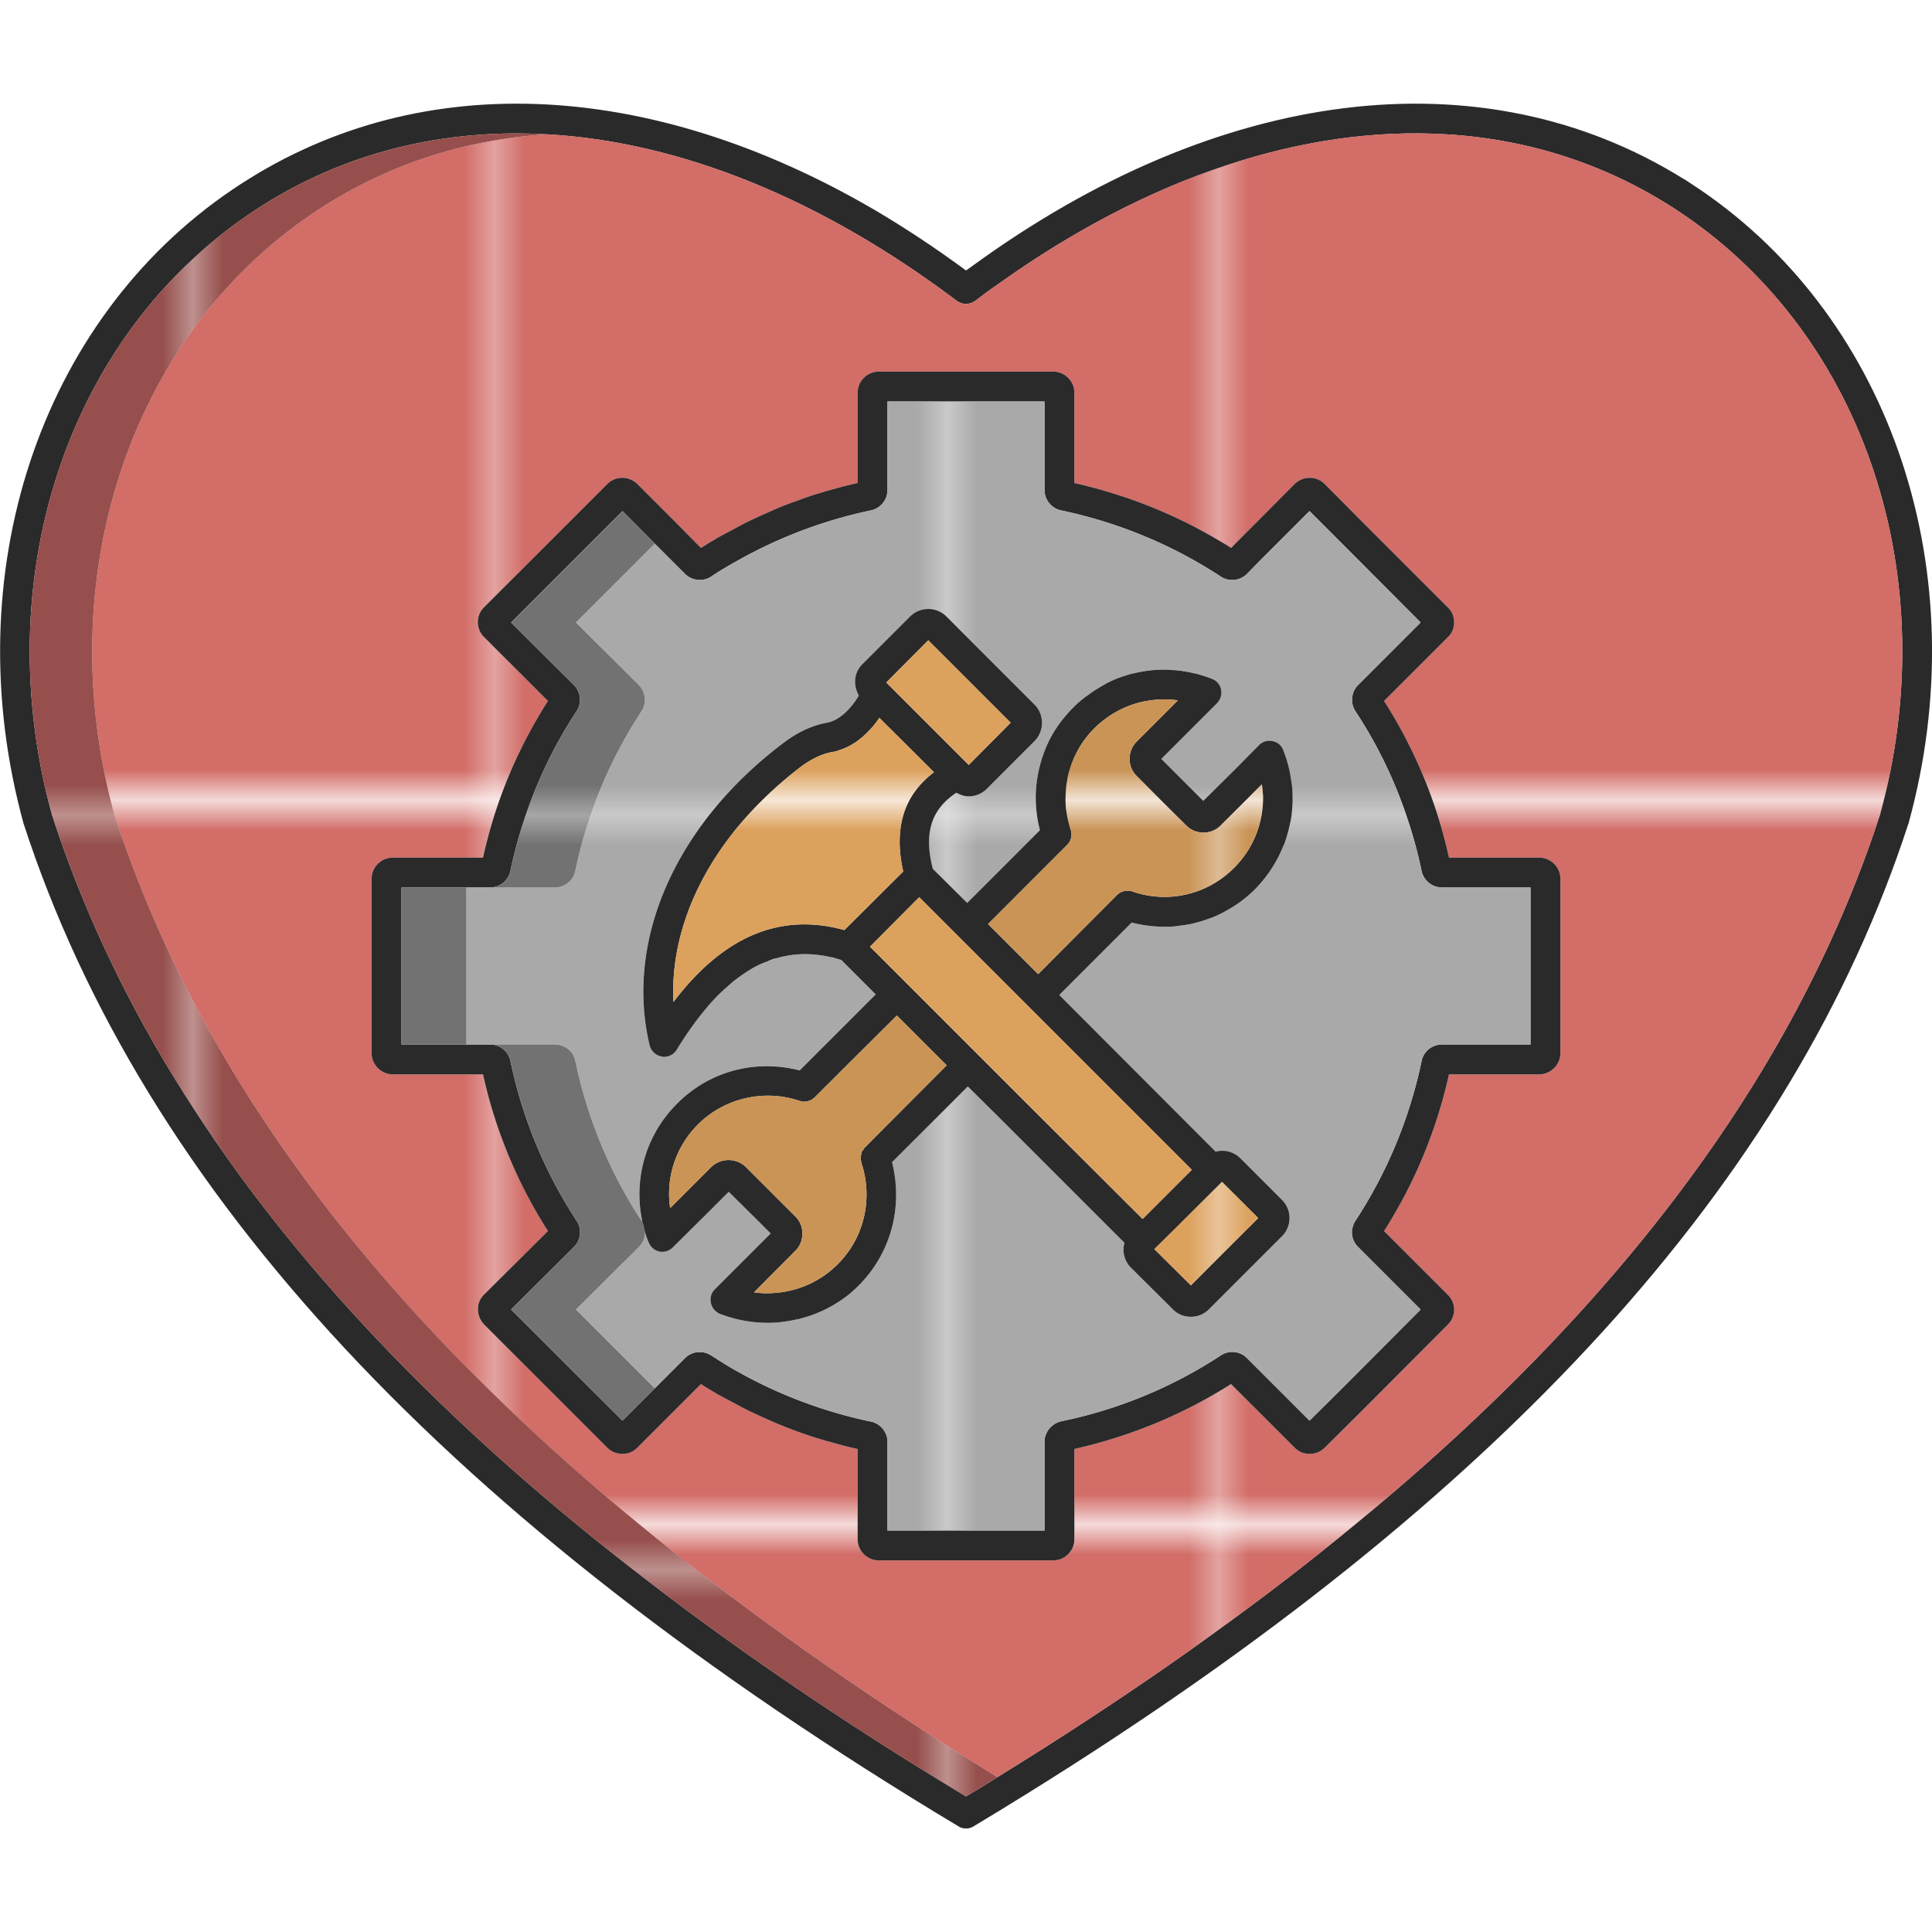
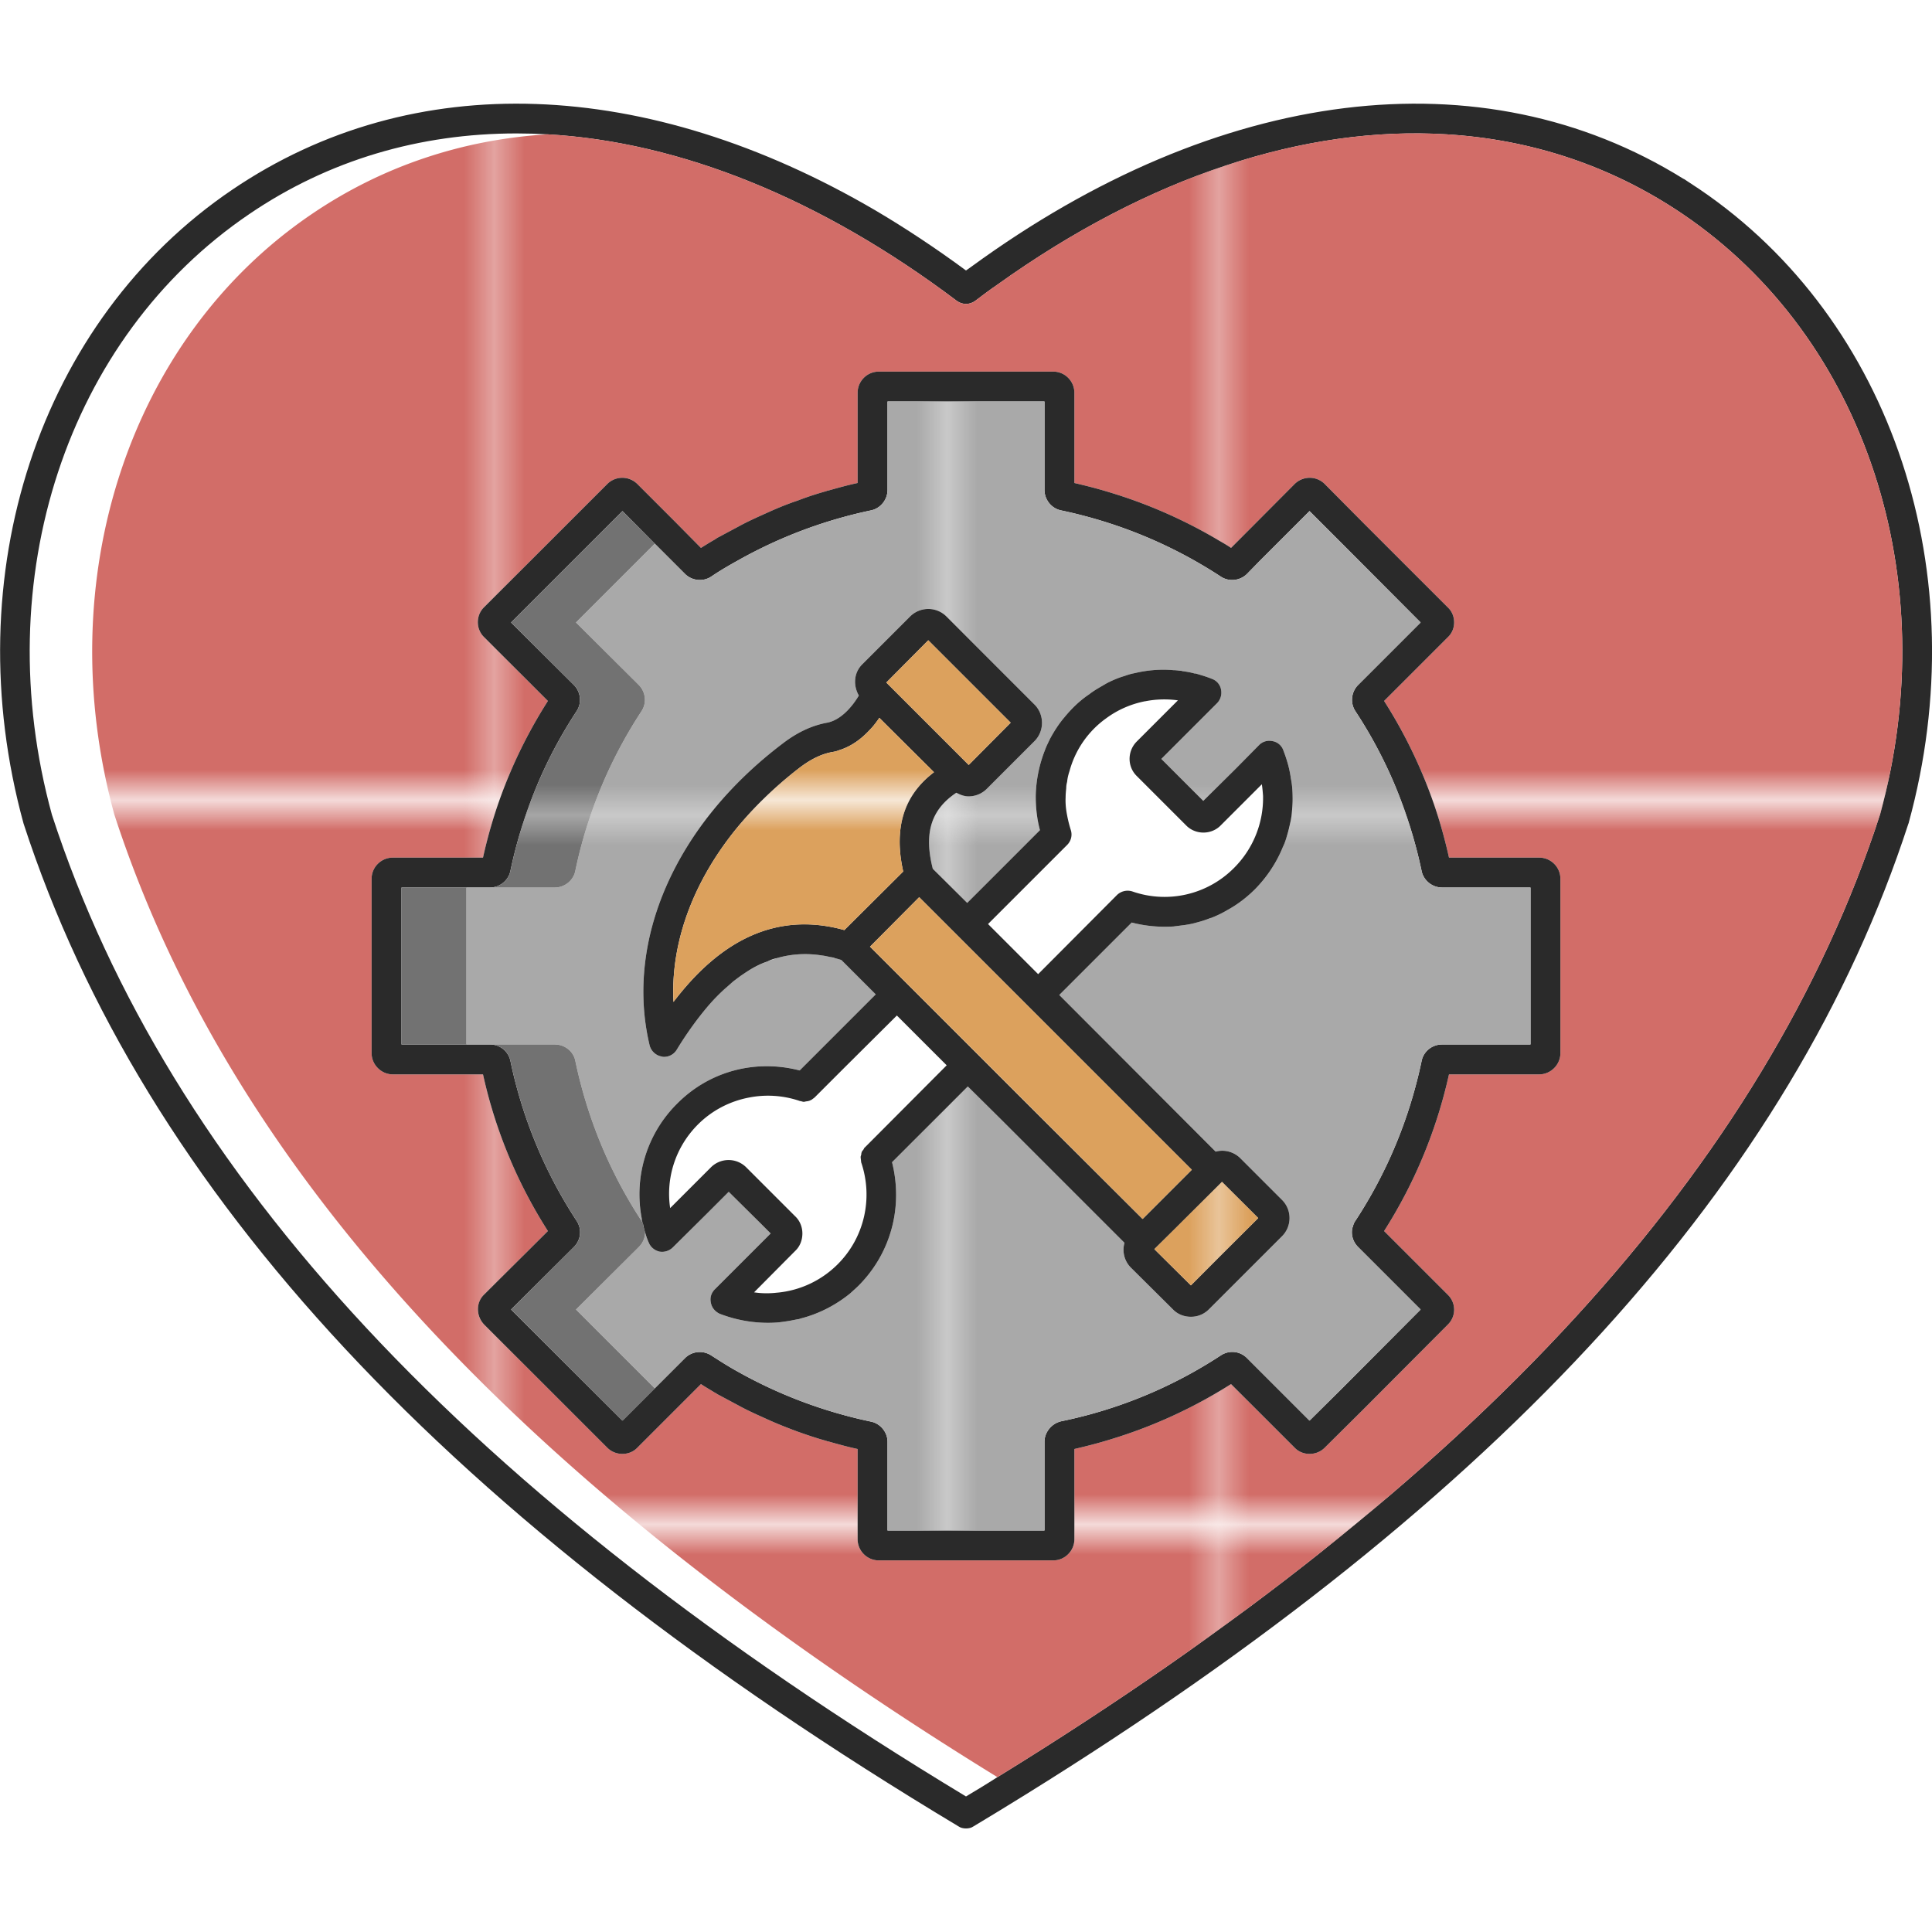
<svg xmlns="http://www.w3.org/2000/svg" xmlns:xlink="http://www.w3.org/1999/xlink" version="1.1" width="512" height="512" x="0" y="0" viewBox="0 0 64 64" style="enable-background:new 0 0 512 512" xml:space="preserve" class="">
  <g>
    <pattern id="c" width="24.63" height="24.63" x="-252" y="-168" overflow="visible" patternUnits="userSpaceOnUse" viewBox="0 -24.63 24.63 24.63">
      <path fill="#a9a9a9" d="M0-24.63h24.63V0H0z" opacity="1" data-original="#a5b0b9" class="" />
    </pattern>
    <pattern id="d" width="24.63" height="24.63" x="-252" y="-168" overflow="visible" patternUnits="userSpaceOnUse" viewBox="0 -24.63 24.63 24.63">
      <path fill="#727272" d="M0-24.63h24.63V0H0z" opacity="1" data-original="#82929e" class="" />
    </pattern>
    <pattern id="f" width="23.63" height="23.25" x="-252" y="-168" overflow="visible" patternUnits="userSpaceOnUse" viewBox="0 -23.25 23.63 23.25">
      <path fill="#dca15d" d="M0-23.25h23.63V0H0z" opacity="1" data-original="#efb659" class="" />
    </pattern>
    <pattern id="e" width="23.63" height="23.25" x="-252" y="-168" overflow="visible" patternUnits="userSpaceOnUse" viewBox="0 -23.25 23.63 23.25">
-       <path fill="#ca9456" d="M0-23.25h23.63V0H0z" opacity="1" data-original="#e2a750" class="" />
-     </pattern>
+       </pattern>
    <pattern id="a" width="23.63" height="23.25" x="-252" y="-168" overflow="visible" patternUnits="userSpaceOnUse" viewBox="0 -23.25 23.63 23.25">
      <path fill="#d26d68" d="M0-23.25h23.63V0H0z" opacity="1" data-original="#f26d74" class="" />
    </pattern>
    <pattern id="b" width="24.63" height="24.63" x="-252" y="-168" overflow="visible" patternUnits="userSpaceOnUse" viewBox="0 -24.63 24.63 24.63">
-       <path fill="#964f4c" d="M0-24.63h24.63V0H0z" opacity="1" data-original="#ef4950" class="" />
-     </pattern>
+       </pattern>
    <pattern xlink:href="#a" id="g" patternTransform="translate(-19.125 -21)" />
    <pattern xlink:href="#b" id="h" patternTransform="translate(-16.125 -4.5)" />
    <pattern xlink:href="#c" id="i" patternTransform="translate(-16.125 -4.5)" />
    <pattern xlink:href="#d" id="j" patternTransform="translate(-16.125 -4.5)" />
    <pattern xlink:href="#d" id="k" patternTransform="translate(-16.125 -4.5)" />
    <pattern xlink:href="#d" id="l" patternTransform="translate(-16.125 -4.5)" />
    <pattern xlink:href="#e" id="m" patternTransform="translate(-19.125 -21)" />
    <pattern xlink:href="#e" id="n" patternTransform="translate(-19.125 -21)" />
    <pattern xlink:href="#f" id="o" patternTransform="translate(-19.125 -21)" />
    <pattern xlink:href="#f" id="p" patternTransform="translate(-19.125 -21)" />
    <pattern xlink:href="#f" id="q" patternTransform="translate(-19.125 -21)" />
    <pattern xlink:href="#f" id="r" patternTransform="translate(-19.125 -21)" />
    <path d="M56.3 6.27c-.17-.11-.33-.22-.5-.33-.01-.01-.02-.01-.04-.02-6.66-4.14-15.39-3.07-23.59 2.92-.06.04-.11.08-.17.12-.99-.73-2-1.4-3-1.99-7.57-4.43-15.32-4.74-21.3-.69-6.4 4.33-9.18 12.76-6.92 21 3.98 12.23 14.11 23.1 30.97 33.22.07.05.16.07.25.07s.18-.02.25-.07c.58-.35 1.16-.7 1.72-1.05 15.83-9.82 25.41-20.36 29.25-32.17.01-.01.01-.02.01-.03 2.25-8.21-.53-16.64-6.93-20.98zm5.98 20.71C58.47 38.66 48.91 49.1 33.04 58.87c-.34.22-.69.43-1.04.64-16.49-9.96-26.4-20.6-30.28-32.52-2.14-7.8.49-15.8 6.54-19.9 2.63-1.79 5.65-2.67 8.85-2.67.34 0 .68.01 1.03.03 4.38.25 9.05 2.12 13.56 5.52.18.13.42.13.6 0 .25-.19.49-.37.74-.54 5-3.58 10.17-5.27 14.88-4.98 2.82.17 5.47 1.05 7.82 2.64 6.05 4.1 8.68 12.09 6.54 19.89z" fill="#2a2a2a" opacity="1" data-original="#000000" class="" />
    <path fill="url(#g)" d="M55.74 7.09c-2.35-1.59-5-2.47-7.82-2.64-4.71-.29-9.88 1.4-14.88 4.98-.25.17-.49.35-.74.54a.51.51 0 0 1-.6 0c-4.51-3.4-9.18-5.27-13.56-5.52-2.81.17-5.47 1.05-7.81 2.64-6.05 4.1-8.68 12.1-6.54 19.9 3.8 11.67 13.38 22.11 29.25 31.88 15.87-9.77 25.43-20.21 29.24-31.89 2.14-7.8-.49-15.79-6.54-19.89zm-4.05 27.8c0 .38-.32.7-.7.7H48c-.41 1.84-1.13 3.59-2.15 5.19l2.11 2.11a.688.688 0 0 1 0 .99l-2.8 2.81-1.28 1.27c-.27.27-.73.27-.99 0l-2.07-2.07-.04-.04c-.13.08-.27.17-.41.25-1.14.68-2.35 1.21-3.61 1.59-.39.12-.78.22-1.17.31v2.99c0 .38-.31.7-.7.7h-5.78c-.39 0-.7-.32-.7-.7V48c-.33-.07-.65-.16-.97-.25-.02 0-.05-.01-.07-.02-.33-.09-.65-.2-.96-.31-.32-.12-.63-.24-.94-.38s-.63-.28-.93-.44c-.22-.12-.45-.24-.67-.36-.06-.03-.12-.06-.17-.1h-.01c-.16-.1-.32-.19-.47-.29l-.83.83-1.28 1.28c-.26.27-.72.27-.99 0l-4.08-4.08a.706.706 0 0 1-.01-.99l2.12-2.11A16.08 16.08 0 0 1 16 35.59h-2.99c-.38 0-.7-.32-.7-.7v-5.78c0-.39.32-.7.7-.7H16a16.08 16.08 0 0 1 2.15-5.19l-2.11-2.11a.697.697 0 0 1-.01-.99l4.09-4.09c.28-.27.72-.27.99 0l1.28 1.28.83.84c.16-.1.32-.2.48-.29a.95.95 0 0 1 .17-.1c.22-.12.45-.24.67-.36.3-.16.62-.3.93-.44s.63-.27.96-.38c.31-.12.62-.22.94-.31.02-.01.05-.02.07-.02.32-.09.64-.18.97-.25v-2.99c0-.38.31-.7.7-.7h5.78c.39 0 .7.32.7.7V16c.39.09.78.19 1.17.31 1.26.38 2.47.91 3.61 1.59.14.08.28.16.41.25l.04-.04 2.07-2.08c.27-.27.71-.27.99 0l1.27 1.28 2.81 2.81c.14.13.21.31.21.5 0 .18-.07.36-.21.49l-2.11 2.11A16.08 16.08 0 0 1 48 28.41h2.99c.38 0 .7.31.7.7z" opacity="1" data-original="url(#g)" />
    <path fill="url(#h)" d="M33.04 58.87c-.34.22-.69.43-1.04.64-16.49-9.96-26.4-20.6-30.28-32.52-2.14-7.8.49-15.8 6.54-19.9 2.63-1.79 5.65-2.67 8.85-2.67.34 0 .68.01 1.03.03-2.81.17-5.47 1.05-7.81 2.64-6.05 4.1-8.68 12.1-6.54 19.9 3.8 11.67 13.38 22.11 29.25 31.88z" opacity="1" data-original="url(#h)" />
    <path d="M50.99 28.41H48a16.08 16.08 0 0 0-2.15-5.19l2.11-2.11c.14-.13.21-.31.21-.49 0-.19-.07-.37-.21-.5l-2.81-2.81-1.27-1.28a.706.706 0 0 0-.99 0l-2.07 2.08-.04.04c-.13-.09-.27-.17-.41-.25-1.14-.68-2.35-1.21-3.61-1.59-.39-.12-.78-.22-1.17-.31v-2.99c0-.38-.31-.7-.7-.7h-5.78c-.39 0-.7.32-.7.7V16c-.33.07-.65.16-.97.25-.02 0-.05.01-.07.02-.32.09-.63.19-.94.31-.33.11-.65.24-.96.38s-.63.28-.93.44c-.22.12-.45.24-.67.36-.06.03-.12.06-.17.1-.16.09-.32.19-.48.29l-.83-.84-1.28-1.28a.706.706 0 0 0-.99 0l-4.09 4.09c-.27.27-.27.72.01.99l2.11 2.11A16.08 16.08 0 0 0 16 28.41h-2.99c-.38 0-.7.31-.7.7v5.78c0 .38.32.7.7.7H16a16.08 16.08 0 0 0 2.15 5.19l-2.12 2.11c-.27.27-.26.71.01.99l4.08 4.08c.27.27.73.27.99 0l1.28-1.28.83-.83c.15.1.31.19.47.29h.01c.05.04.11.07.17.1.22.12.45.24.67.36.3.16.62.3.93.44s.62.26.94.38c.31.11.63.22.96.31.02.01.05.02.07.02.32.09.64.18.97.25v2.99c0 .38.31.7.7.7h5.78c.39 0 .7-.32.7-.7V48c.39-.09.78-.19 1.17-.31 1.26-.38 2.47-.91 3.61-1.59.14-.08.28-.17.41-.25l.04.04 2.07 2.07c.26.27.72.27.99 0l1.28-1.27 2.8-2.81a.688.688 0 0 0 0-.99l-2.11-2.11c1.02-1.6 1.74-3.35 2.15-5.19h2.99c.38 0 .7-.32.7-.7v-5.78c0-.39-.32-.7-.7-.7zm-.29 6.19h-2.93c-.33 0-.62.23-.68.56-.4 1.89-1.13 3.66-2.19 5.28-.04.05-.06.11-.08.17 0 .02-.01.04-.02.06-.05.22.01.46.19.64l2.07 2.07-2.6 2.61-1.08 1.07-2.07-2.07a.684.684 0 0 0-.87-.09 15.194 15.194 0 0 1-5.28 2.18c-.32.07-.56.36-.56.68v2.94h-5.2v-2.94c0-.32-.24-.61-.56-.67a15.51 15.51 0 0 1-4.43-1.67c-.29-.16-.57-.34-.85-.52s-.64-.14-.87.09l-2.07 2.07-3.69-3.68 2.08-2.07c.24-.24.27-.6.09-.87a15.376 15.376 0 0 1-2.19-5.29.688.688 0 0 0-.68-.55H13.3v-5.2h2.93c.33 0 .62-.24.68-.56.4-1.89 1.13-3.67 2.19-5.28.18-.27.14-.64-.09-.87l-2.08-2.07 3.69-3.69 1.07 1.08 1 1c.23.23.6.27.87.09.28-.19.57-.36.86-.52 1.38-.78 2.86-1.34 4.42-1.67.32-.06.56-.35.56-.68V13.3h5.2v2.93c0 .33.24.62.56.68 1.89.4 3.66 1.13 5.28 2.19.27.18.64.14.87-.09l.42-.43 1.65-1.65 1.08 1.08 2.6 2.61-2.07 2.07c-.23.23-.27.6-.09.87 1.06 1.61 1.79 3.39 2.19 5.28.06.32.35.56.68.56h2.93z" fill="#2a2a2a" opacity="1" data-original="#000000" class="" />
    <path fill="url(#i)" d="M47.77 29.4c-.33 0-.62-.24-.68-.56-.4-1.89-1.13-3.67-2.19-5.28a.696.696 0 0 1 .09-.87l2.07-2.07-2.6-2.61-1.08-1.08-1.65 1.65-.42.43c-.23.23-.6.27-.87.09a15.408 15.408 0 0 0-5.28-2.19.696.696 0 0 1-.56-.68V13.3h-5.2v2.93c0 .33-.24.62-.56.68-1.56.33-3.04.89-4.42 1.67-.29.16-.58.33-.86.52-.27.18-.64.14-.87-.09l-1-1-2.61 2.61 2.08 2.07c.23.23.27.6.09.87a15.327 15.327 0 0 0-2.19 5.28c-.06.32-.35.56-.68.56h-2.93v5.2h2.93c.33 0 .62.23.68.55.4 1.9 1.13 3.67 2.19 5.29.01.02.02.03.03.04 0 .01 0 .02.01.03l-.03-.14c-.27-1.37.16-2.8 1.17-3.81a4.186 4.186 0 0 1 4.06-1.1l2.52-2.52-1.14-1.14-.1-.03-.11-.03c-.06-.01-.11-.03-.17-.04-.09-.02-.18-.04-.27-.05-.52-.08-1.01-.05-1.49.09-.11.04-.21.07-.31.11-.27.1-.54.24-.8.42-.11.07-.22.16-.33.24-.08.07-.17.14-.25.22-.19.17-.38.36-.57.58-.35.41-.71.9-1.05 1.46a.49.49 0 0 1-.42.24c-.02 0-.05 0-.07-.01a.505.505 0 0 1-.41-.37c-.83-3.48.86-7.32 4.42-10.01.47-.36.96-.59 1.46-.68.47-.09.85-.56 1.05-.9-.19-.33-.17-.75.11-1.03l1.59-1.59c.33-.33.87-.33 1.2 0l.48.48 2.44 2.44c.33.33.33.88 0 1.21l-1.58 1.58c-.17.17-.39.25-.6.25a.85.85 0 0 1-.41-.12c-.84.56-1.08 1.34-.78 2.52l1.14 1.13 1.07-1.07 1.34-1.34c-.1-.37-.14-.75-.14-1.13.01-.54.12-1.06.32-1.56.04-.11.1-.22.15-.33.14-.26.3-.51.49-.73.09-.11.19-.22.29-.32.16-.16.34-.31.52-.43.09-.07.18-.13.28-.19s.19-.11.29-.17c.19-.1.4-.19.61-.25.11-.04.21-.07.32-.09.42-.1.86-.14 1.29-.1.07 0 .15.01.22.02.02 0 .05 0 .07.01.14.02.27.04.41.08.02 0 .04 0 .07.01.17.05.34.1.51.17.16.06.27.19.3.36a.5.5 0 0 1-.13.44l-1.85 1.85 1.39 1.39 1.08-1.07.77-.78c.11-.11.28-.17.44-.13.17.03.3.14.36.3.12.31.21.62.25.93.05.23.06.47.06.7a4.585 4.585 0 0 1-.08.78c-.02.14-.06.27-.1.4s-.08.26-.14.39c-.21.52-.52.99-.92 1.4-.27.27-.58.51-.91.69-.15.09-.31.17-.48.24-.03.01-.06.03-.09.03-.15.06-.3.11-.46.15a3.1 3.1 0 0 1-.53.1l-.23.03c-.46.03-.93-.01-1.39-.13l-2.4 2.4 5.18 5.19c.28-.07.59-.01.81.21l1.39 1.39c.33.33.33.87 0 1.2l-2.42 2.42c-.17.17-.38.25-.6.25s-.44-.08-.6-.25l-1.4-1.39a.84.84 0 0 1-.2-.81l-4.11-4.11-1.08-1.07-2.51 2.51c.37 1.47-.03 3-1.1 4.08-.09.09-.18.18-.28.26-.49.4-1.06.69-1.66.84-.02.01-.05.02-.08.02-.15.03-.29.06-.45.08-.18.03-.36.04-.54.04-.54 0-1.08-.1-1.6-.3a.503.503 0 0 1-.29-.36c-.04-.17.01-.33.13-.45l1.85-1.85-.31-.31-1.08-1.07-.75.75-1.1 1.09c-.12.12-.29.17-.45.14a.505.505 0 0 1-.35-.3 2.3 2.3 0 0 1-.12-.34c0 .18-.07.35-.21.49l-2.08 2.07 2.61 2.61 1-1c.23-.23.59-.27.87-.09s.56.36.85.52c1.38.78 2.87 1.34 4.43 1.67.32.06.56.35.56.67v2.94h5.2v-2.94c0-.32.24-.61.56-.68 1.89-.39 3.66-1.12 5.28-2.18.28-.18.63-.15.87.09l2.07 2.07 1.08-1.07 2.6-2.61-2.07-2.07a.684.684 0 0 1-.19-.64c.01-.02.02-.04.02-.06.02-.06.04-.12.08-.17 1.06-1.62 1.79-3.39 2.19-5.28.06-.33.35-.56.68-.56h2.93v-5.2z" opacity="1" data-original="url(#i)" />
    <path fill="url(#j)" d="m21.69 45.99-1.07 1.07-3.69-3.68 2.08-2.07c.24-.24.27-.6.09-.87a15.376 15.376 0 0 1-2.19-5.29.688.688 0 0 0-.68-.55h2.15c.33 0 .62.23.68.55.4 1.9 1.13 3.67 2.19 5.29.01.02.02.03.03.04 0 .01 0 .02.01.03 0 .01 0 .02.01.03.01.09.04.18.07.28 0 .18-.07.35-.21.49l-2.08 2.07z" opacity="1" data-original="url(#j)" />
    <path fill="url(#k)" d="M13.3 29.4h2.15v5.2H13.3z" opacity="1" data-original="url(#k)" />
    <path fill="url(#l)" d="M21.16 22.69c.23.23.27.6.09.87a15.327 15.327 0 0 0-2.19 5.28c-.06.32-.35.56-.68.56h-2.15c.33 0 .62-.24.68-.56.4-1.89 1.13-3.67 2.19-5.28.18-.27.14-.64-.09-.87l-2.08-2.07 3.69-3.69 1.07 1.08-2.61 2.61z" opacity="1" data-original="url(#l)" />
    <path d="M42.76 25.78c-.04-.31-.13-.62-.25-.93a.462.462 0 0 0-.36-.3.474.474 0 0 0-.44.13l-.77.78-1.08 1.07-1.39-1.39 1.85-1.85a.5.5 0 0 0 .13-.44.462.462 0 0 0-.3-.36c-.17-.07-.34-.12-.51-.17-.03-.01-.05-.01-.07-.01-.14-.04-.27-.06-.41-.08-.02-.01-.05-.01-.07-.01-.07-.01-.15-.02-.22-.02-.43-.04-.87 0-1.29.1-.11.02-.21.05-.32.09-.21.06-.42.15-.61.25-.1.06-.19.11-.29.17s-.19.12-.28.19c-.18.12-.36.27-.52.43-.1.1-.2.21-.29.32-.19.22-.35.47-.49.73-.05.11-.11.22-.15.33-.2.5-.31 1.02-.32 1.56 0 .38.04.76.14 1.13l-1.34 1.34-1.07 1.07-1.14-1.13c-.3-1.18-.06-1.96.78-2.52.13.07.26.12.41.12.21 0 .43-.08.6-.25l1.58-1.58c.33-.33.33-.88 0-1.21l-2.44-2.44-.48-.48a.851.851 0 0 0-1.2 0l-1.59 1.59c-.28.28-.3.7-.11 1.03-.2.34-.58.81-1.05.9-.5.09-.99.32-1.46.68-3.56 2.69-5.25 6.53-4.42 10.01.05.19.21.34.41.37.02.01.05.01.07.01.17 0 .33-.09.42-.24.34-.56.7-1.05 1.05-1.46.19-.22.38-.41.57-.58l.25-.22c.11-.08.22-.17.33-.24.26-.18.53-.33.8-.42.1-.05.21-.09.31-.11.48-.14.98-.17 1.49-.09.09.01.18.03.27.05.06.01.12.02.17.04l.11.03.1.03 1.14 1.14-2.52 2.52c-1.46-.38-2.99.02-4.06 1.1a4.232 4.232 0 0 0-1.17 3.81c0 .04.01.07.02.11 0 .01 0 .02.01.03 0 .01 0 .02.01.03.02.09.04.19.07.28.03.11.07.23.12.34.06.15.19.26.35.3.16.03.33-.02.45-.14l1.1-1.09.75-.75 1.08 1.07.31.31-1.85 1.85c-.12.12-.17.28-.13.45.03.16.14.29.29.36.52.2 1.06.3 1.6.3.18 0 .36-.01.54-.04.16-.02.3-.05.45-.08.03 0 .06-.01.08-.02.6-.15 1.17-.44 1.66-.84.1-.09.19-.17.28-.26 1.07-1.08 1.47-2.61 1.1-4.08l2.51-2.51 1.08 1.07 4.11 4.11a.84.84 0 0 0 .2.81l1.4 1.39c.16.17.38.25.6.25s.43-.08.6-.25l2.42-2.42c.33-.33.33-.87 0-1.2l-1.39-1.39a.844.844 0 0 0-.81-.21l-5.18-5.19 2.4-2.4c.46.12.93.16 1.39.13l.23-.03c.18-.02.36-.05.53-.1.16-.04.31-.09.46-.15.03 0 .06-.02.09-.03.17-.07.33-.15.48-.24.33-.18.64-.42.91-.69.4-.41.71-.88.92-1.4.06-.12.1-.25.14-.39.04-.13.07-.26.1-.4.03-.13.05-.27.06-.41.01-.12.02-.24.02-.37 0-.23-.01-.47-.06-.7zm-12.01-4.57.38.38 2.35 2.35-1.39 1.4-1.84-1.84-.89-.89zm-7.23 10.67c-.42.36-.82.8-1.21 1.31-.14-2.76 1.4-5.65 4.22-7.79.35-.26.7-.43 1.05-.49.08-.01.15-.03.22-.06.42-.13.75-.39 1.01-.67.13-.13.23-.27.32-.4l.21.21 1.6 1.59c-1.01.77-1.34 1.87-1.02 3.29l-1.95 1.94c-1.61-.45-3.1-.1-4.45 1.07zm5.13 6.13c-.02.01-.03.04-.04.06-.02.03-.04.05-.06.08-.01.03-.02.06-.02.1-.01.03-.02.05-.02.08 0 .04.01.08.01.11.01.03 0 .05.01.07.4 1.19.1 2.49-.78 3.37-.55.55-1.26.87-1.99.94h-.01c-.25.03-.51.03-.77-.01l1.36-1.37c.16-.15.24-.36.24-.58 0-.21-.08-.42-.24-.57l-.43-.43-1.2-1.2a.827.827 0 0 0-1.15 0l-.16.16-1.2 1.2c-.15-1 .18-2.03.92-2.77.47-.47 1.06-.77 1.68-.89.55-.11 1.13-.08 1.69.11.01.01.03 0 .05.01.03.01.07.02.1.02.01 0 .02-.01.03-.01.02 0 .05-.01.08-.01.03-.01.06-.01.09-.03.04-.01.07-.04.1-.06.01-.01.03-.02.05-.04l1-1 1.72-1.71.38.38 1.27 1.27zm11.83 1.14 1.2 1.2-1.85 1.85-.38.38-1.21-1.2.69-.68zm-1-.4-1.63 1.63-4.02-4.01-5.01-5.01 1.63-1.64 3.59 3.59zm1.4-10a3.24 3.24 0 0 1-3.37.78.508.508 0 0 0-.51.12l-2.61 2.62-1.66-1.66 2.62-2.62c.13-.13.18-.32.12-.5-.05-.16-.09-.32-.12-.48-.04-.2-.06-.4-.05-.6 0-.1.01-.2.02-.3 0-.07.01-.14.03-.21.01-.12.04-.24.08-.36a3.164 3.164 0 0 1 1.22-1.75c.38-.28.82-.47 1.28-.56h.01c.35-.07.72-.08 1.08-.03l-1.37 1.37c-.31.32-.31.83.01 1.14l1.63 1.63c.31.32.84.32 1.15 0l1.36-1.36c.02.13.03.25.04.38.02.87-.31 1.74-.96 2.39z" fill="#2a2a2a" opacity="1" data-original="#000000" class="" />
    <path fill="url(#m)" d="M28.53 38.51a3.275 3.275 0 0 1-3.55 4.3l1.36-1.37c.16-.15.24-.36.24-.58 0-.21-.08-.42-.24-.57l-1.63-1.63a.827.827 0 0 0-1.15 0l-1.36 1.36c-.15-1 .18-2.03.92-2.77a3.28 3.28 0 0 1 3.37-.78c.01.01.03 0 .05.01.03.01.07.02.1.02.01 0 .02-.01.03-.01.02 0 .05-.01.08-.01.03-.01.06-.01.09-.03.04-.01.07-.04.1-.06.01-.01.03-.02.05-.04l2.72-2.71 1.65 1.65-2.71 2.72c-.02.01-.03.04-.04.06-.02.03-.04.05-.06.08-.01.03-.02.06-.02.1-.01.03-.02.05-.02.08 0 .04.01.08.01.11.01.03 0 .05.01.07z" opacity="1" data-original="url(#m)" />
-     <path fill="url(#n)" d="M40.88 28.75a3.24 3.24 0 0 1-3.37.78.508.508 0 0 0-.51.12l-2.61 2.62-1.66-1.66 2.62-2.62c.13-.13.18-.32.12-.5-.4-1.19-.1-2.48.78-3.36.74-.74 1.77-1.07 2.77-.93l-1.37 1.37c-.31.32-.31.83.01 1.14l1.63 1.63c.31.32.84.32 1.15 0l1.36-1.36c.15 1-.18 2.03-.92 2.77z" opacity="1" data-original="url(#n)" />
    <path fill="url(#o)" d="m41.68 40.35-2.23 2.23-1.21-1.2 2.24-2.23z" opacity="1" data-original="url(#o)" />
    <path fill="url(#p)" d="m39.48 38.75-1.63 1.63-9.03-9.02 1.63-1.64 3.59 3.59z" opacity="1" data-original="url(#p)" />
    <path fill="url(#q)" d="m33.48 23.94-1.39 1.4-2.73-2.73 1.39-1.4z" opacity="1" data-original="url(#q)" />
    <path fill="url(#r)" d="m29.92 28.87-1.95 1.94c-2.11-.59-4.01.2-5.66 2.38-.14-2.76 1.4-5.65 4.22-7.79.35-.26.7-.43 1.05-.49.73-.14 1.24-.68 1.55-1.13l1.81 1.8c-1.01.77-1.34 1.87-1.02 3.29z" opacity="1" data-original="url(#r)" />
  </g>
</svg>